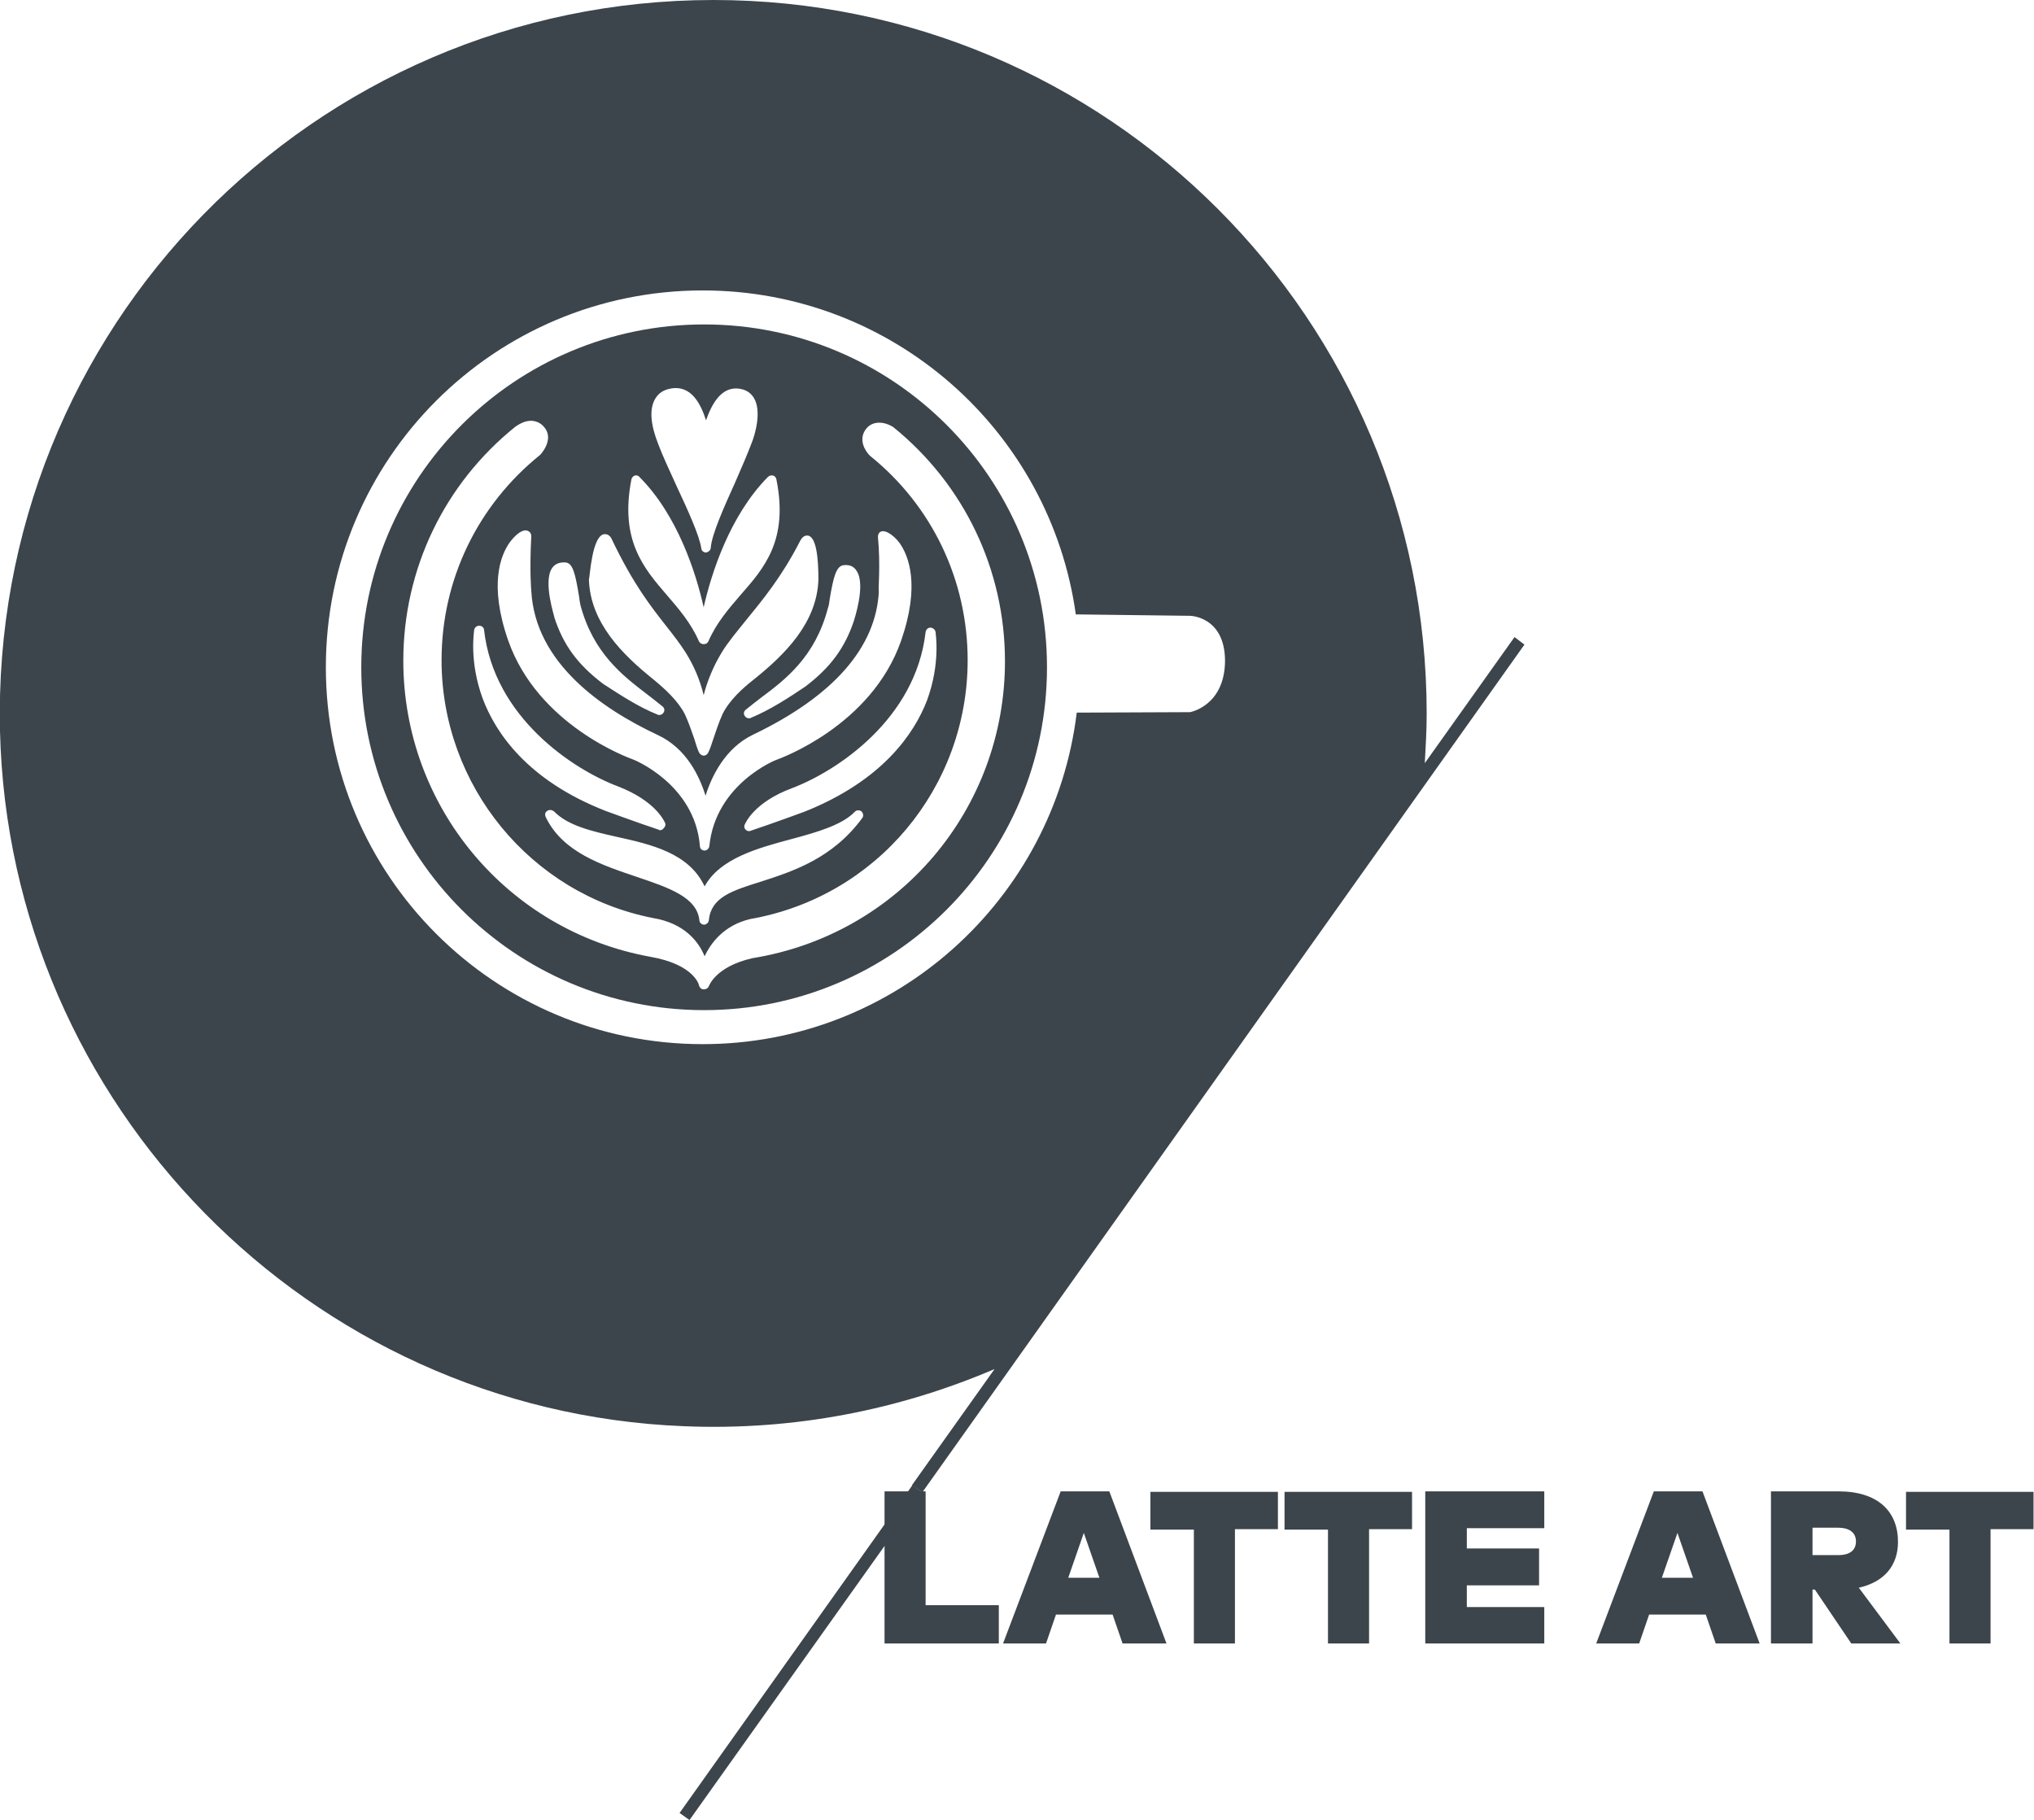
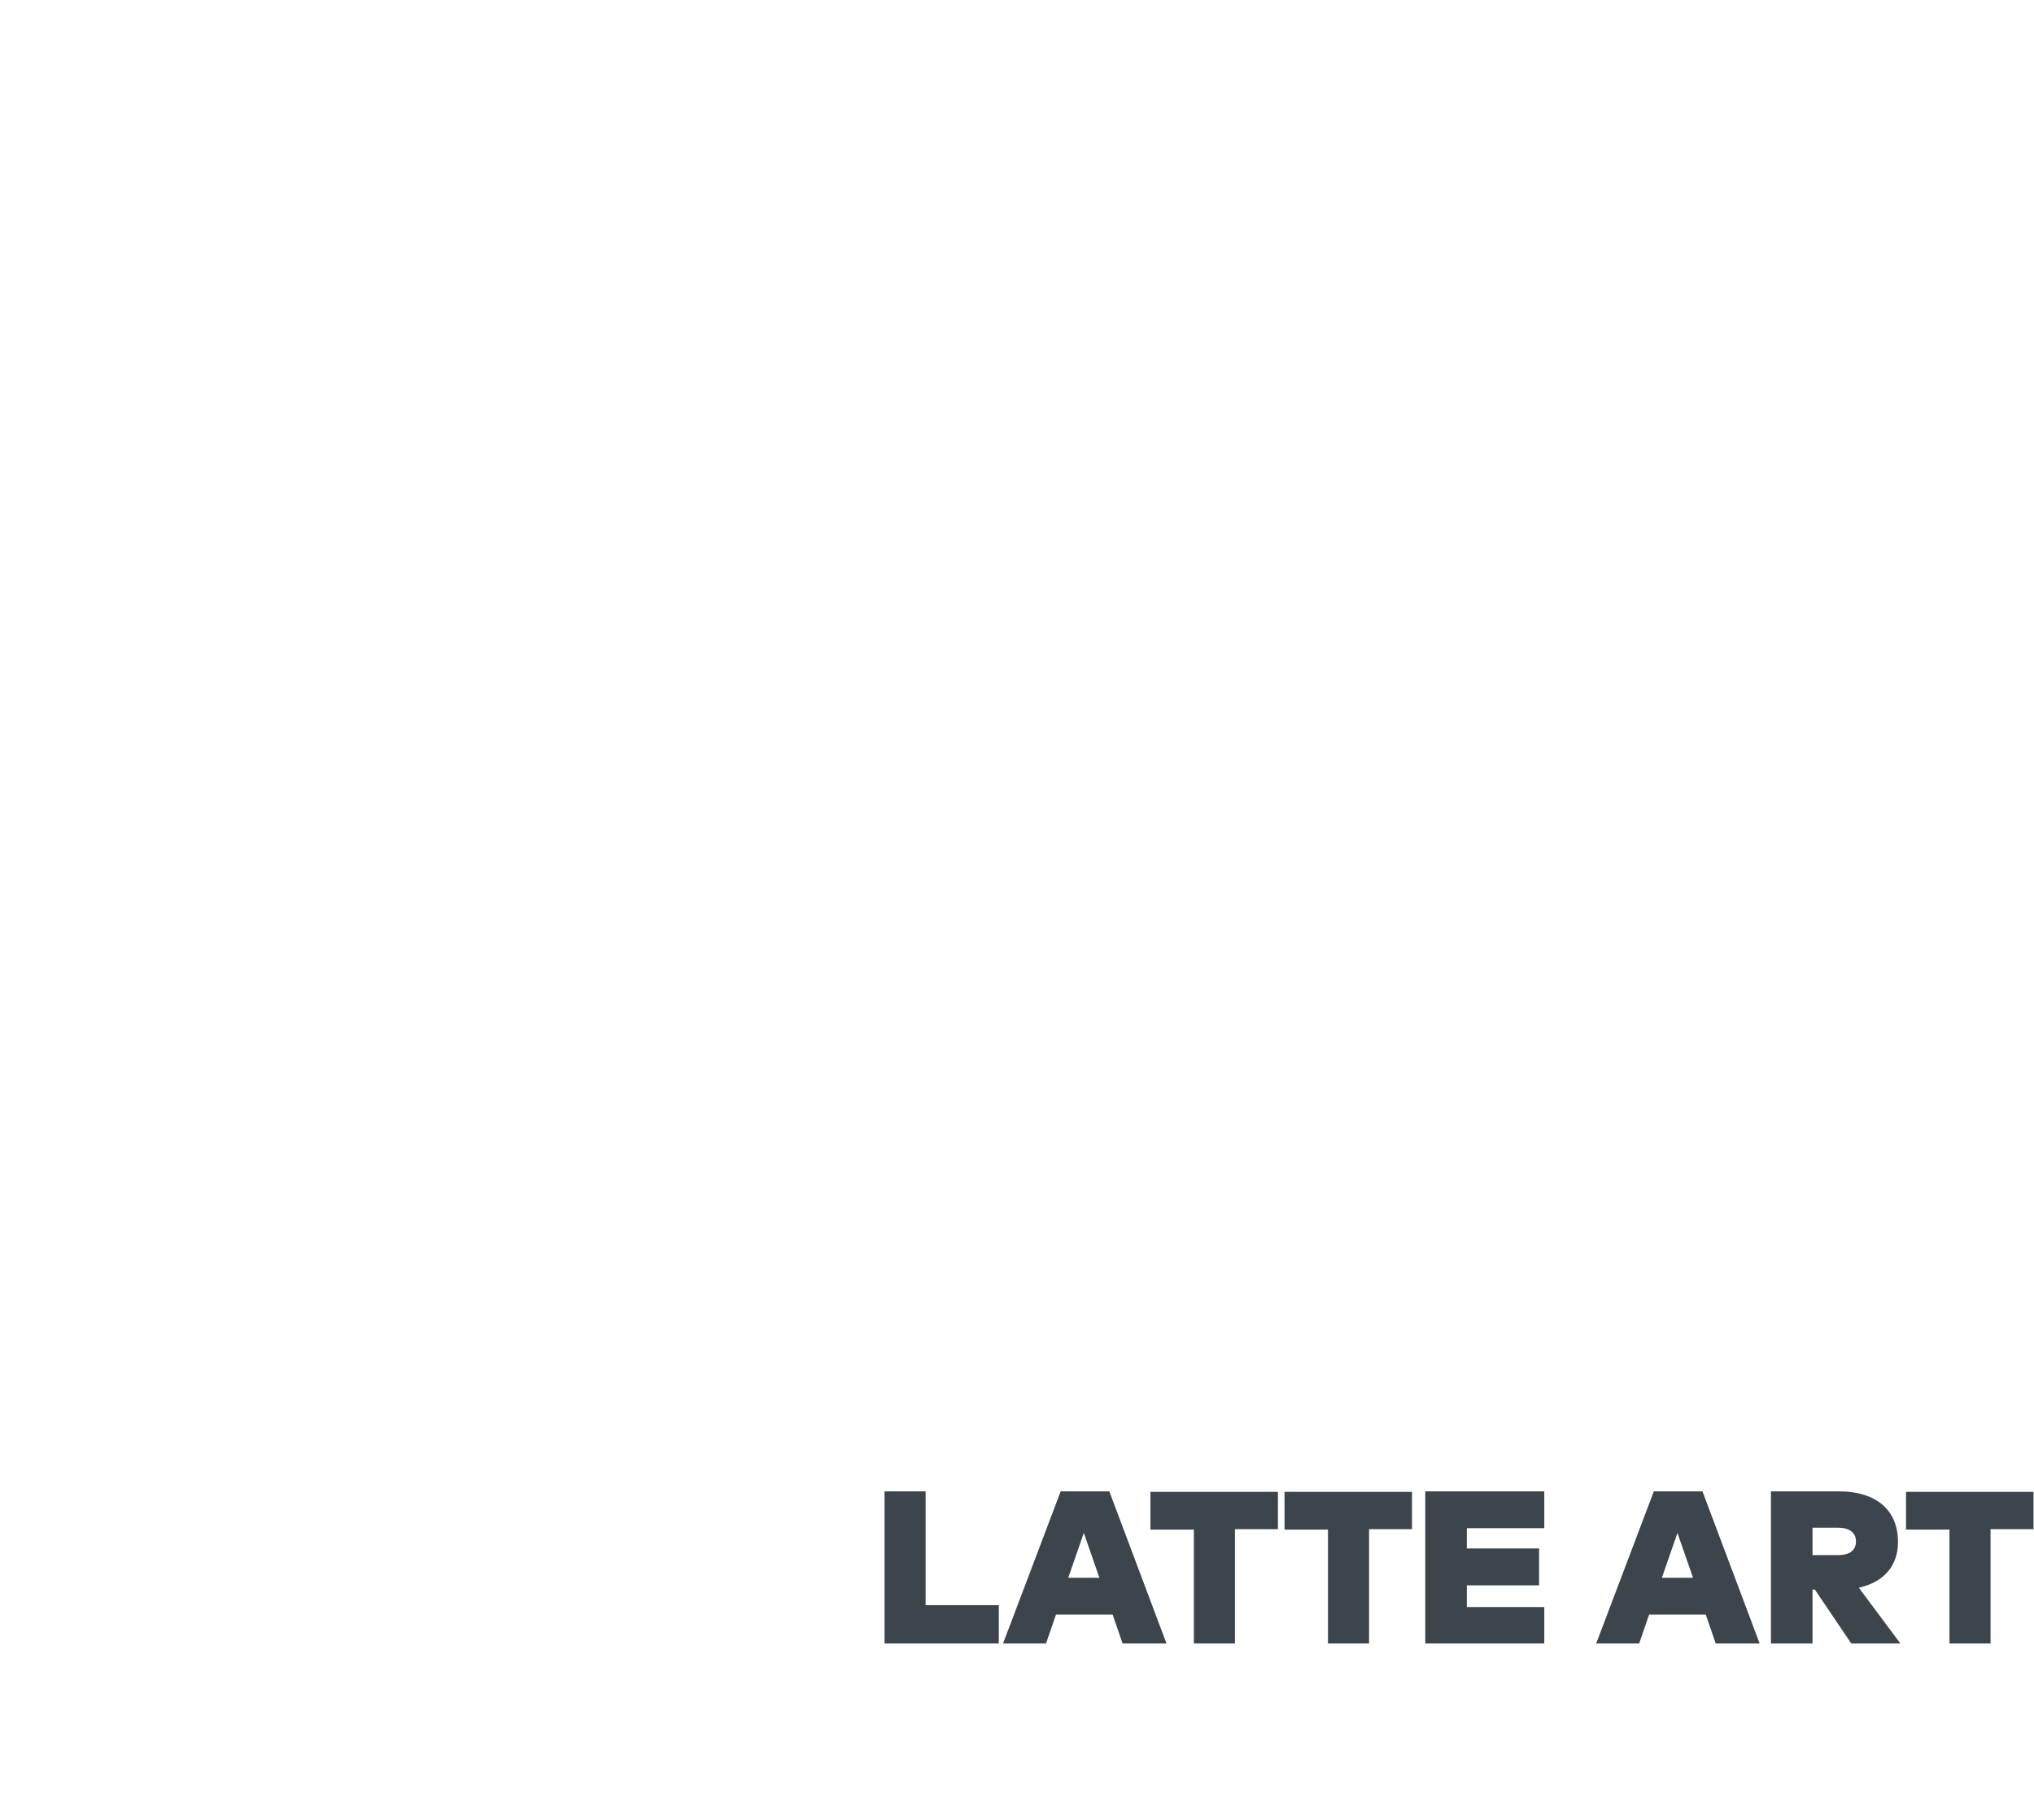
<svg xmlns="http://www.w3.org/2000/svg" version="1.1" id="Layer_1" x="0" y="0" viewBox="0 0 430.7 385.4" style="enable-background:new 0 0 430.7 385.4" xml:space="preserve">
  <style>.st0{fill:#3c454c}.st1{display:none;fill:#fff}</style>
-   <path class="st0" d="m320.7 134.9-19 26.7c.2-3.5.4-7 .4-10.5C302.1 67.6 234.5 0 151.1 0 66.4 0-2 69.6 0 154.8 1.9 234 65.5 298.8 144.7 302c23.5 1 45.8-3.5 65.9-12.1l-17.5 24.6 2.2 1.5 127.5-179.5-2.1-1.6zM252 150.8l-24 .1c-4.8 39.5-38.4 70.2-79.2 70.2-44.1 0-79.8-35.7-79.8-79.8 0-44.1 35.7-79.8 79.8-79.8 40.3 0 73.6 29.8 79 68.6l24.2.3s7.4.1 7.4 9.6c-.1 9.5-7.4 10.8-7.4 10.8z" />
-   <path class="st0" d="M149.1 68.7c-40.1 0-72.6 32.5-72.6 72.6 0 40.1 32.5 72.6 72.6 72.6 40.1 0 72.6-32.5 72.6-72.6 0-40.1-32.5-72.6-72.6-72.6zm26.6 58.1c.8-4.8 1.4-6.8 2.8-7.1 1.3-.2 2.3.2 2.9 1.2 2 3-.6 10.5-.6 10.6-1.9 5.7-5 9.9-10.3 13.9-3.7 2.5-7.6 5-11.5 6.6-.1.1-.3.1-.4.1-.4 0-.7-.2-.9-.5-.3-.4-.2-1 .2-1.3 1-.8 2.1-1.7 3.3-2.6 5.1-3.8 11.4-8.6 14.1-18.9.2-.5.3-1.2.4-2zm10.2-13.1c0-.3.1-.7.3-.9.8-.9 2.8.2 4.3 2.2 1.9 2.7 4.4 8.9.3 20.7-6.3 18-25.6 24.9-26.4 25.2-.1 0-12.9 5.1-14.2 18.3-.1.5-.5.9-1 .9-.6 0-1-.4-1-1-1.1-13.1-14.1-18.3-14.2-18.3-.8-.3-20.1-7.2-26.4-25.2-4.1-11.8-1.6-18 .3-20.7 1.1-1.5 2.4-2.6 3.4-2.6.3 0 .7.2.9.4.2.2.3.6.3.8-.4 7.6 0 11.6 0 11.6.8 15.3 15 25 26.7 30.5 6.1 2.8 8.9 8.7 10.2 12.9 1.3-4.2 4.2-10.1 10-12.9 17.1-8.2 26.1-18.5 26.7-30.4-.2 0 .4-5.5-.2-11.5zm-46.1 62.1c-.1 0-.2 0-.3-.1-4.5-1.5-11.3-4-11.3-4-16.6-6.5-23.3-16.6-26-23.8-2.9-7.9-1.8-14.2-1.8-14.5.1-.5.5-.9 1.1-.9.5 0 1 .4 1 .9 2.1 18.5 18.8 29.5 28.3 33.1 8.1 3.1 9.9 7.5 10 7.7.2.4.1.8-.2 1.1-.3.4-.6.5-.8.5zm-23.9-4.1c.4-.3 1-.2 1.4.1 2.9 3 7.9 4.2 13.3 5.4 7.2 1.6 15.3 3.4 18.6 10.5 3.2-5.9 11.2-8.1 18.3-10 5.6-1.5 10.8-3 13.5-5.8.4-.4 1-.4 1.4-.1.4.4.5 1 .2 1.4-6.3 8.6-14.7 11.3-21.5 13.5-6.1 1.9-10.5 3.3-11 8.1 0 .5-.5 1-1 1s-1-.4-1-.9c-.5-4.9-6.4-6.9-13.2-9.2-7.4-2.5-15.7-5.2-19.3-12.6-.3-.6-.2-1.1.3-1.4zm54.4.2s-6.8 2.5-11.3 4c-.1 0-.2.1-.3.1-.3 0-.6-.1-.8-.3-.3-.3-.4-.7-.2-1.1.1-.2 1.9-4.7 10-7.7 9.5-3.6 26.2-14.6 28.3-33.1.1-.5.5-.9 1-.9s1 .4 1.1.9c0 .3 1.1 6.6-1.8 14.5-2.7 7-9.4 17-26 23.6zm-31.6-87.4c.7-1.2 1.7-1.9 3.2-2.2 4.5-.9 6.5 3.3 7.6 6.7 1.2-3.4 3.2-7.2 7-6.7 1.4.2 2.4.8 3.1 1.9 1.8 2.9.2 8-.4 9.5-.9 2.4-2.2 5.4-3.6 8.6-2.3 5.1-4.9 10.9-5.1 13.7 0 .5-.5.9-1 1-.5 0-1-.4-1-.9-.4-2.7-2.9-8.2-5.2-13.1-1.5-3.3-3-6.5-3.9-8.9-1.7-4.3-1.9-7.5-.7-9.6zm-5 17c.1-.4.4-.7.7-.8.4-.1.8 0 1 .3 8.1 8.1 12 20.4 13.6 27.6 1.6-7.1 5.5-19.4 13.6-27.6.3-.3.7-.4 1.1-.3.4.1.6.4.7.8 2.6 12.9-2.6 18.8-7.6 24.5-2.5 2.9-5.1 5.9-6.8 9.8-.2.4-.5.6-1 .6-.4 0-.8-.2-1-.6-1.7-3.9-4.3-6.9-6.8-9.8-4.9-5.7-10-11.6-7.5-24.5zm-5.6 11.6c.4 0 1.1.2 1.5 1.2 4.5 9.4 8.2 14.1 11.5 18.3 1.5 1.9 2.9 3.7 4.1 5.6 1.7 2.7 3 5.7 3.8 9 .8-3.1 2.1-6.2 3.8-9 1.4-2.3 3.2-4.4 5.2-6.9 3.5-4.3 7.5-9.1 11.4-16.7.4-.8.9-1.2 1.5-1.2 2 0 2.4 5 2.4 9.3-.3 9.2-7.1 15.9-13.7 21.2-2.3 1.8-5.1 4.3-6.6 7.3-.8 1.8-1.4 3.6-2 5.4-.3.9-.6 1.9-1 2.7-.2.4-.5.7-1 .7-.4 0-.8-.3-1-.7-.4-.9-.7-1.9-1-2.9-.6-1.7-1.2-3.5-2-5.2-1.5-2.9-4.3-5.4-6.6-7.3-6.6-5.3-13.4-12-13.7-21.2.2-.2.6-9.6 3.4-9.6zm-11.2 7.2c.6-.9 1.6-1.3 2.9-1.2 1.5.2 2 2.3 2.8 7.1.1.8.2 1.5.3 1.9 2.7 10.2 9 15 14.1 18.9 1.2.9 2.3 1.8 3.3 2.6.4.3.5.9.2 1.3-.2.3-.5.5-.9.5-.1 0-.3 0-.4-.1-4-1.6-7.8-4.1-11.5-6.5-5.4-4.1-8.4-8.2-10.3-14 .1 0-2.5-7.6-.5-10.5zm42.4 82.6c-7.8 1.8-9.1 5.8-9.2 5.9-.1.4-.6.7-1 .7h-.1c-.5 0-.9-.4-1-.9 0-.1-1.1-4.4-10.3-6-30.3-5.5-52.3-31.8-52.3-62.7 0-19.4 8.7-37.5 23.8-49.6.2-.1 1.6-1.2 3.2-1.2 1 0 2 .4 2.7 1.2 2 2.1.4 4.8-.7 6-13.3 10.7-20.9 26.5-20.9 43.5 0 26.5 18.8 49.5 44.8 54.6 6.7 1.1 9.7 5.1 10.9 8.1 1.3-2.8 4.1-6.6 9.7-7.9 26.7-4.7 46-27.8 46-54.8 0-16.9-7.5-32.7-20.7-43.3-1.1-1.1-2.5-3.5-.8-5.7.7-.9 1.7-1.3 2.8-1.3 1.5 0 2.7.8 2.9.9 15.1 12.2 23.7 30.3 23.7 49.6 0 31.4-22.5 57.9-53.5 62.9zM195.3 316v31.7h-7.6v-20.9L146 385.4l-2.1-1.5 49.3-69.4z" />
  <path class="st0" d="M211.5 348h-24.2v-32.2h8.7v24.1h15.5v8.1zM247 348h-9.3l-2.1-6.1h-12l-2.1 6.1h-9.1l12.2-32.2h10.3L247 348zm-20.8-13.9h6.6l-3.3-9.5-3.3 9.5zM270.7 323.8h-9.2V348h-8.7v-24.1h-9.2v-8h27v7.9zM299.1 323.8h-9.2V348h-8.7v-24.1H272v-8h27v7.9zM327 348h-25.2v-32.2H327v7.8h-16.4v4.3h15.3v7.8h-15.3v4.6H327v7.7zM372.6 348h-9.3l-2.1-6.1h-12l-2.1 6.1H338l12.2-32.2h10.3l12.1 32.2zm-20.7-13.9h6.6l-3.3-9.5-3.3 9.5zM401.9 326.5c0 5-2.9 8.5-8.3 9.7l8.8 11.8H392l-7.7-11.4h-.5V348H375v-32.2h14.3c8.3 0 12.6 4.2 12.6 10.7zm-18.1-2.9v5.7h5.5c2.2 0 3.7-.9 3.7-2.9s-1.6-2.9-3.7-2.9h-5.5zM430.7 323.8h-9.2V348h-8.7v-24.1h-9.2v-8h27v7.9z" />
</svg>